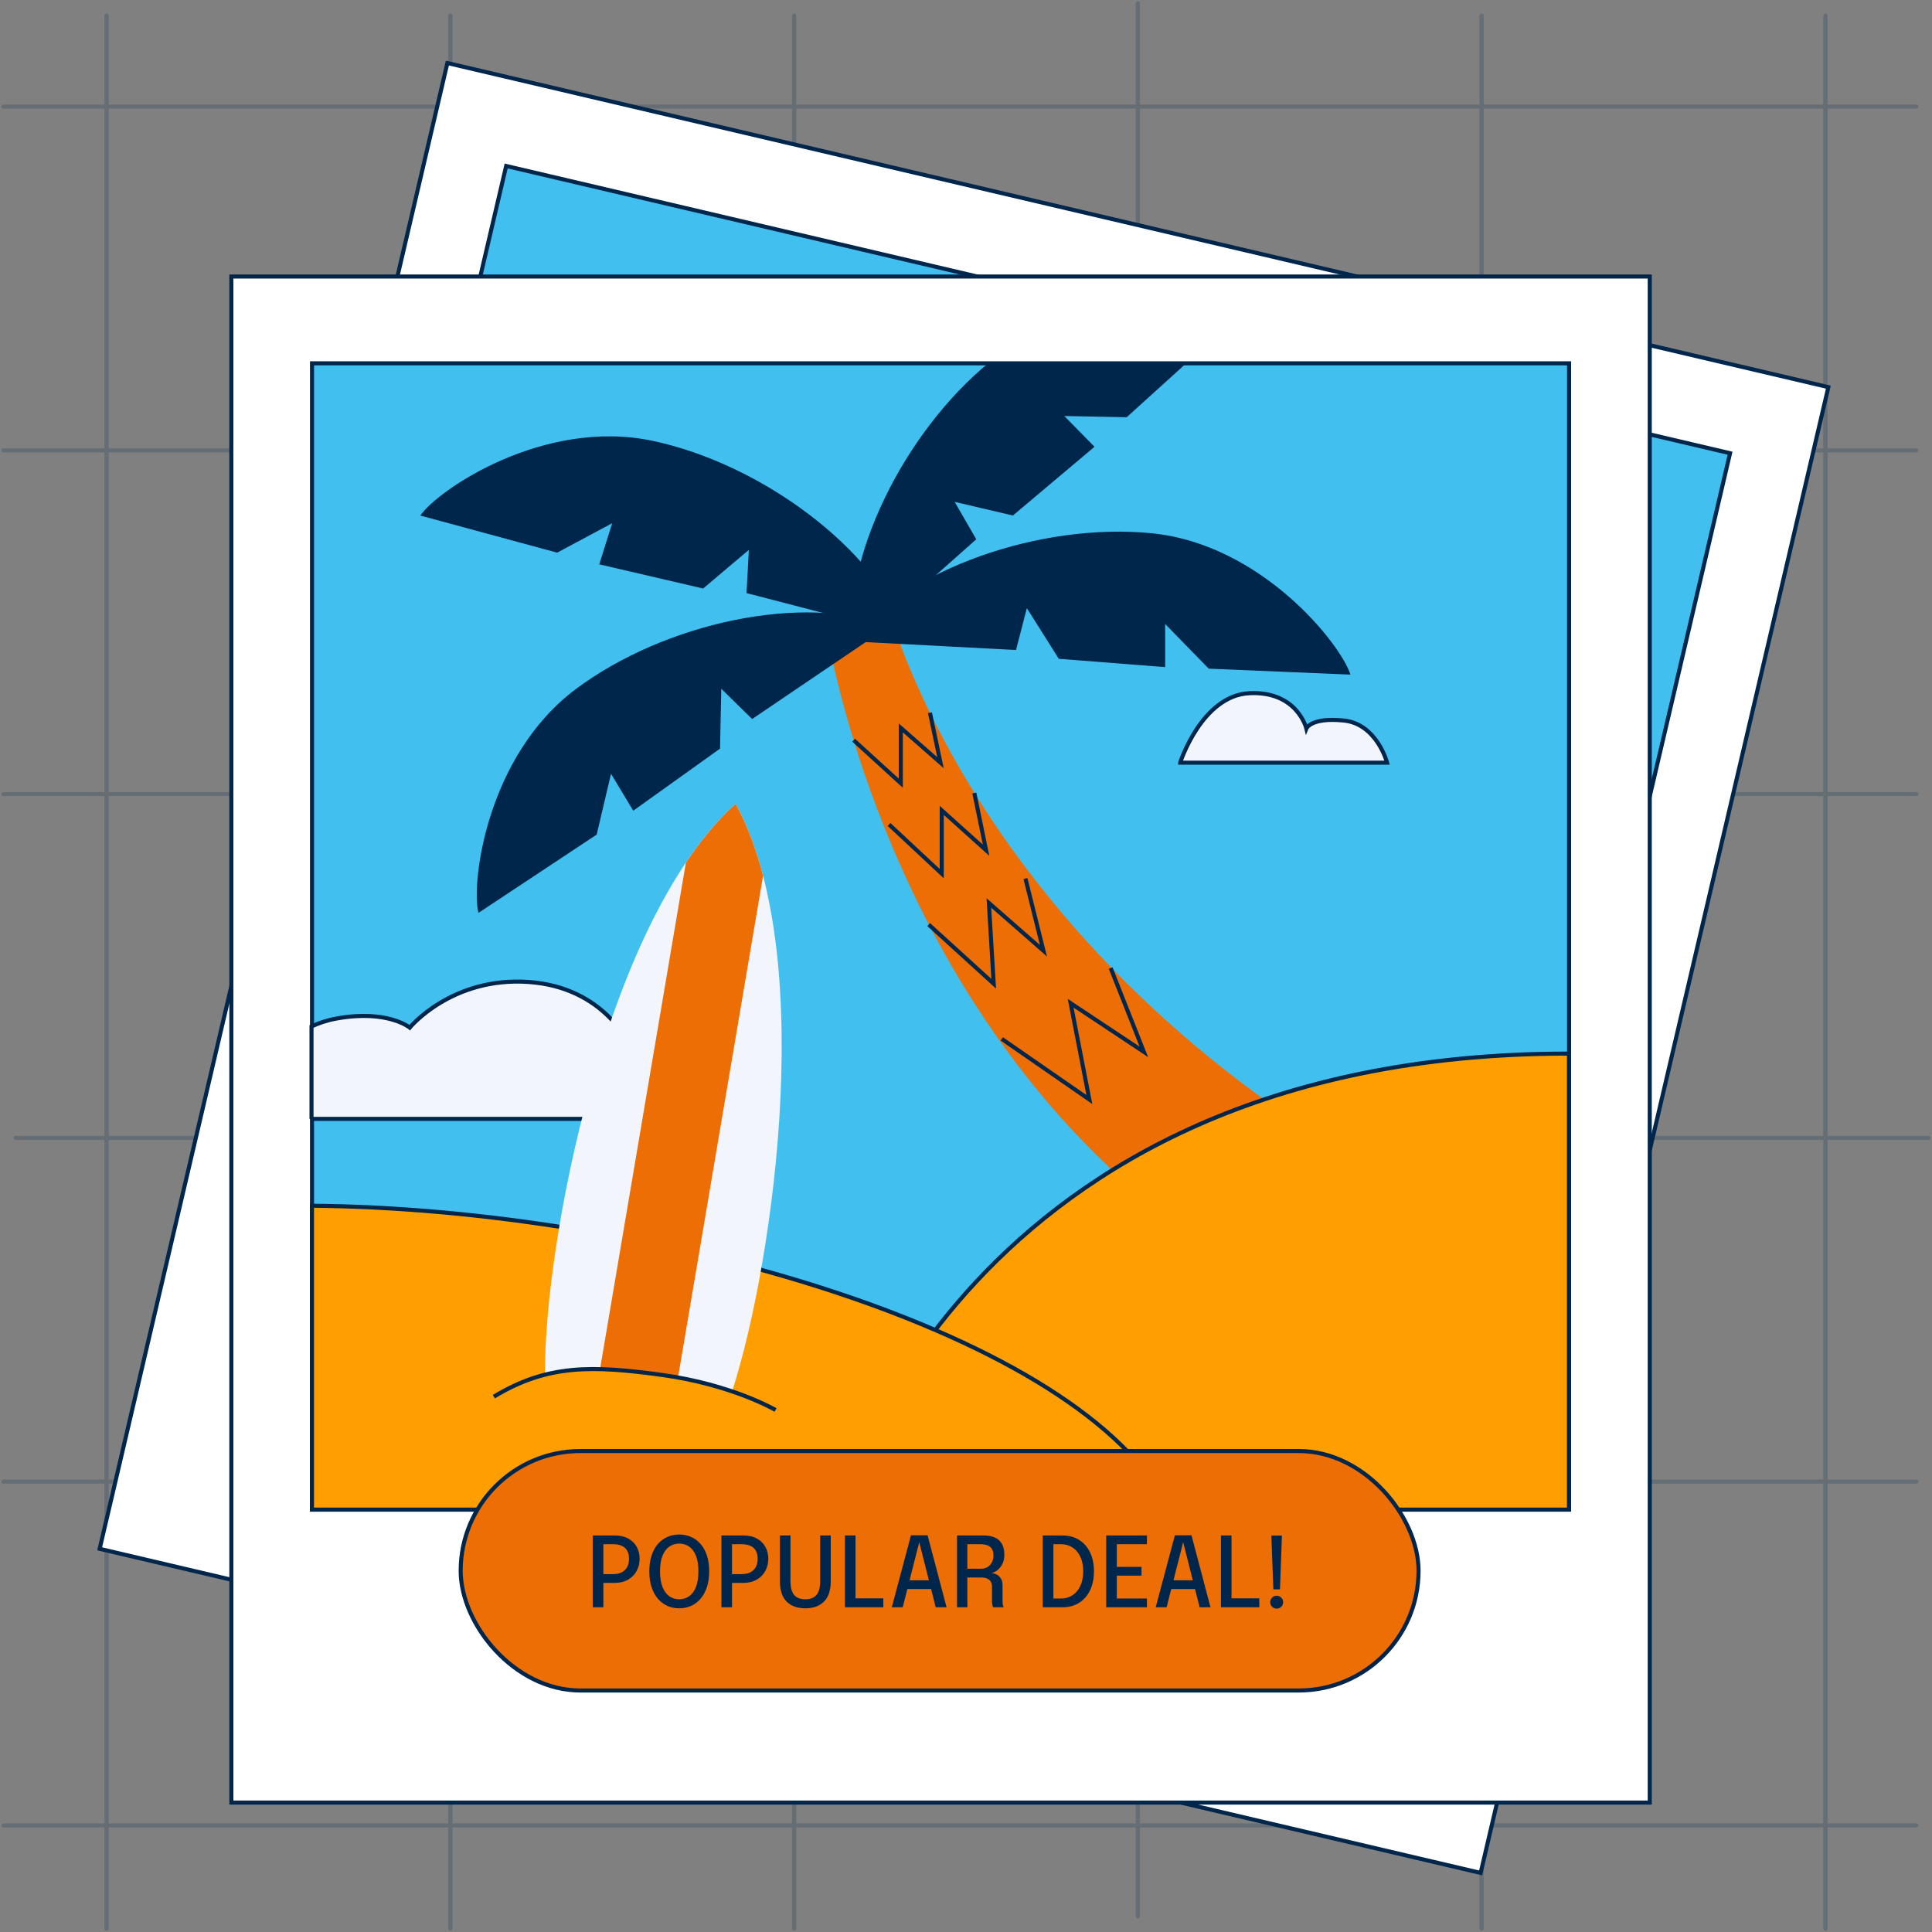
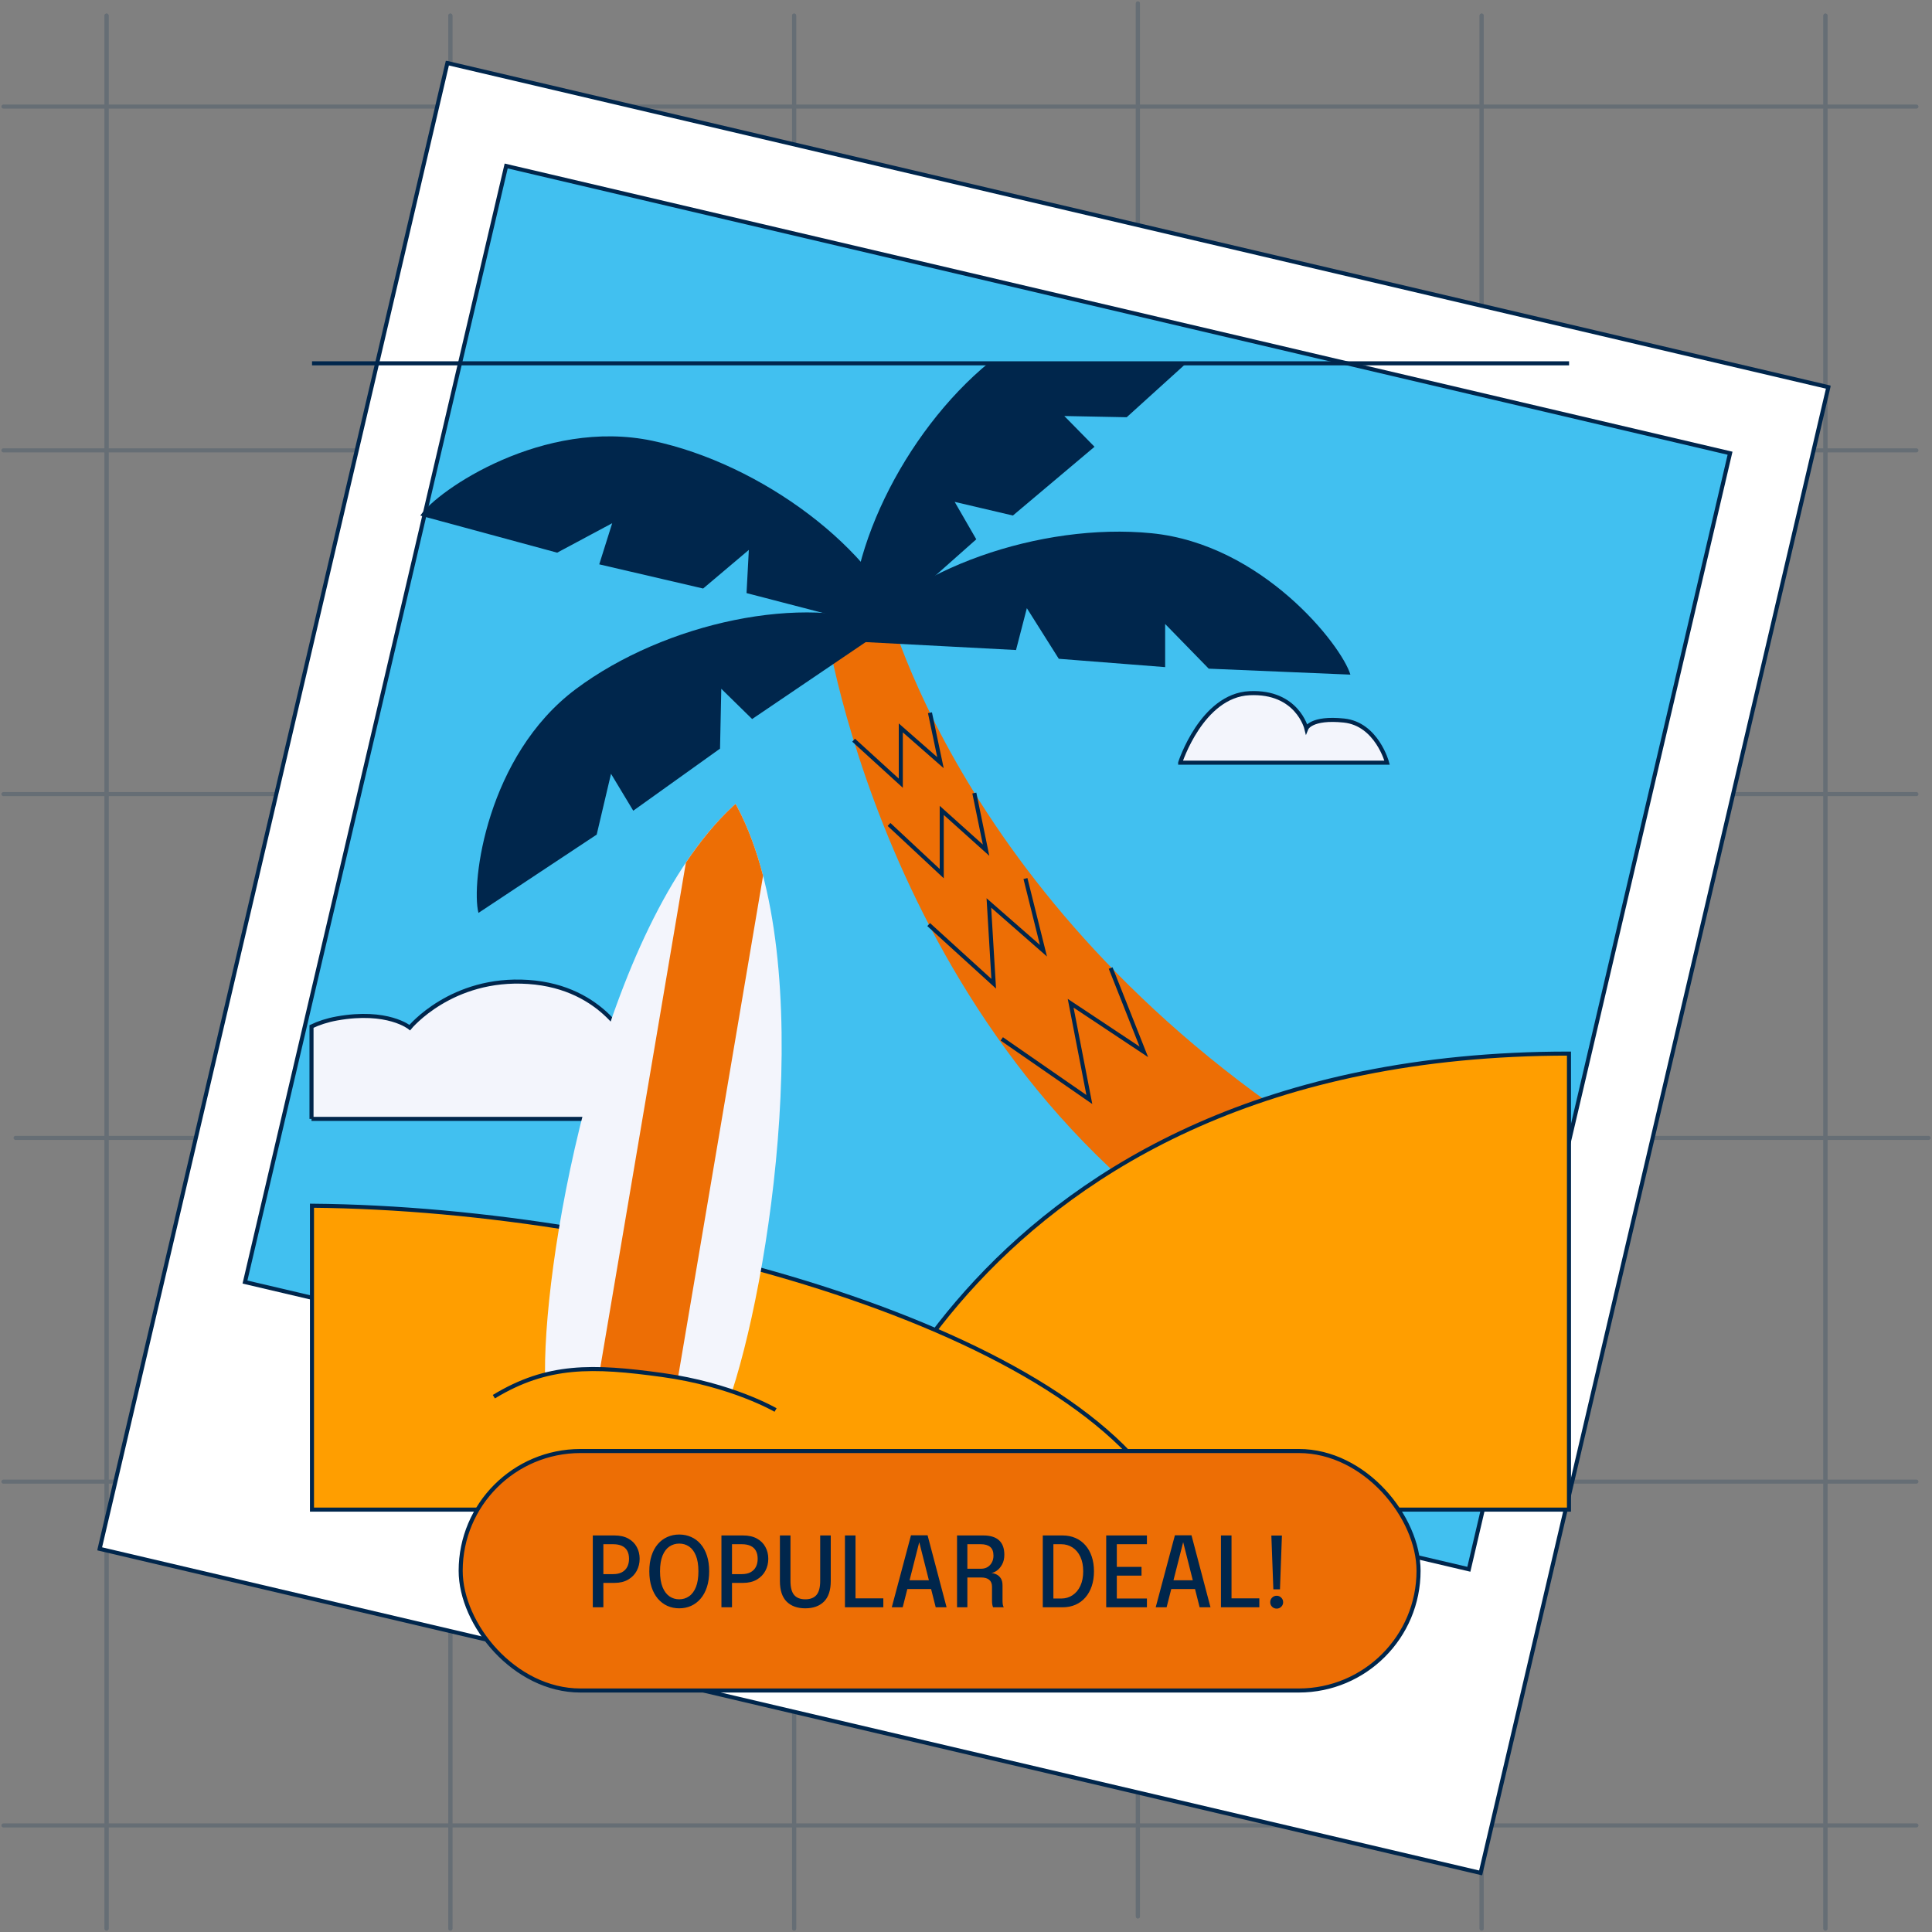
<svg xmlns="http://www.w3.org/2000/svg" width="476" height="476" viewBox="0 0 476 476" fill="none">
  <rect x="0" y="0" width="476" height="476" fill="#808080" stroke="none" />
  <g opacity="0.2" clip-path="url(#clip0_1270_14309)">
    <path d="M365.046 3.845V475.153" stroke="#00264C" stroke-miterlimit="10" stroke-linecap="round" />
    <path d="M280.349 0.847V472.155" stroke="#00264C" stroke-miterlimit="10" stroke-linecap="round" />
    <path d="M449.744 3.845V475.153" stroke="#00264C" stroke-miterlimit="10" stroke-linecap="round" />
    <path d="M195.651 3.845V475.153" stroke="#00264C" stroke-miterlimit="10" stroke-linecap="round" />
    <path d="M26.256 3.845V475.153" stroke="#00264C" stroke-miterlimit="10" stroke-linecap="round" />
    <path d="M110.954 3.845V475.153" stroke="#00264C" stroke-miterlimit="10" stroke-linecap="round" />
    <path d="M472.155 365.046H0.847" stroke="#00264C" stroke-miterlimit="10" stroke-linecap="round" />
    <path d="M475.153 280.349H3.845" stroke="#00264C" stroke-miterlimit="10" stroke-linecap="round" />
    <path d="M472.155 449.744H0.847" stroke="#00264C" stroke-miterlimit="10" stroke-linecap="round" />
    <path d="M472.155 195.651H0.847" stroke="#00264C" stroke-miterlimit="10" stroke-linecap="round" />
    <path d="M472.155 26.256H0.847" stroke="#00264C" stroke-miterlimit="10" stroke-linecap="round" />
    <path d="M472.155 110.954H0.847" stroke="#00264C" stroke-miterlimit="10" stroke-linecap="round" />
    <path d="M365.046 3.845V475.153" stroke="#00264C" stroke-miterlimit="10" stroke-linecap="round" />
    <path d="M280.349 0.847V472.155" stroke="#00264C" stroke-miterlimit="10" stroke-linecap="round" />
    <path d="M449.744 3.845V475.153" stroke="#00264C" stroke-miterlimit="10" stroke-linecap="round" />
    <path d="M195.651 3.845V475.153" stroke="#00264C" stroke-miterlimit="10" stroke-linecap="round" />
    <path d="M26.256 3.845V475.153" stroke="#00264C" stroke-miterlimit="10" stroke-linecap="round" />
    <path d="M110.954 3.845V475.153" stroke="#00264C" stroke-miterlimit="10" stroke-linecap="round" />
  </g>
  <g clip-path="url(#clip1_1270_14309)">
    <path d="M450.467 95.381L110.226 15.531L24.552 381.594L364.794 461.445L450.467 95.381Z" fill="white" stroke="#00264C" stroke-miterlimit="10" />
    <path d="M426.245 111.662L124.71 40.895L60.355 315.868L361.891 386.634L426.245 111.662Z" fill="#41C0F0" stroke="#00264C" stroke-miterlimit="10" />
-     <path d="M406.461 68.13H57V444.113H406.461V68.13Z" fill="white" stroke="#00264C" stroke-miterlimit="10" />
-     <path d="M386.583 89.513H76.877V371.936H386.583V89.513Z" fill="#41C0F0" stroke="#00264C" stroke-miterlimit="10" />
+     <path d="M386.583 89.513H76.877H386.583V89.513Z" fill="#41C0F0" stroke="#00264C" stroke-miterlimit="10" />
    <path d="M329.569 283.058C235.821 224.786 217.72 146.157 217.72 146.157L203.49 154.326C203.49 154.326 219.514 264.092 310.858 315.292" fill="#ED6E05" />
    <path d="M209.668 158.008C223.226 140.201 256.432 128.677 283.716 131.377C310.991 134.076 330.515 158.929 332.707 166.213L297.804 164.743L287.065 153.733V164.363L260.86 162.31L252.993 149.839L250.324 160.15L209.668 158.008Z" fill="#00264C" />
    <path d="M292.572 89.23H243.802C222.66 106.533 207.264 137.829 210.057 159.911L240.532 132.872L235.211 123.65L249.555 127.013L269.663 110.073L262.221 102.497L277.591 102.798L292.572 89.23Z" fill="#00264C" />
    <path d="M219.037 154.3C198.249 146.051 163.859 153.344 141.886 169.762C119.914 186.171 115.999 217.546 117.881 224.919L147.013 205.624L150.539 190.64L156.019 199.739L177.399 184.445L177.708 169.7L185.309 177.152L219.028 154.309L219.037 154.3Z" fill="#00264C" />
    <path d="M223.332 156.362C215.775 135.289 187.581 114.268 160.756 108.604C133.932 102.94 107.832 120.729 103.554 127.022L137.273 136.165L150.831 128.907L147.64 139.041L173.236 144.998L184.496 135.483L183.93 146.122L223.341 156.362H223.332Z" fill="#00264C" />
    <path d="M76.748 275.668H181.182C181.182 275.668 178.088 260.728 167.703 257.675C160.615 255.586 155.188 257.675 155.188 257.675C155.188 257.675 149.09 243.213 130.158 241.93C111.226 240.646 100.956 253.179 100.956 253.179C100.956 253.179 95.503 248.683 82.987 250.931C80.548 251.373 78.489 252.064 76.748 252.904V275.677V275.668Z" fill="#F3F5FC" stroke="#00264C" stroke-miterlimit="10" />
    <path d="M290.769 187.905H341.749C341.749 187.905 339.23 178.364 331.107 177.524C322.985 176.683 321.862 179.489 321.862 179.489C321.862 179.489 319.618 170.231 307.854 170.788C296.09 171.346 290.769 187.897 290.769 187.897V187.905Z" fill="#F3F5FC" stroke="#00264C" stroke-miterlimit="10" />
    <path d="M206.919 371.936C206.919 371.936 236.669 259.578 386.559 259.578V371.936H206.919Z" fill="#FF9E00" stroke="#00264C" stroke-miterlimit="10" />
    <path d="M288.17 371.936C266.923 328.276 160.376 297.804 76.862 297.06V371.936H288.17Z" fill="#FF9E00" stroke="#00264C" stroke-miterlimit="10" />
    <path d="M210.313 182.365L221.936 192.959V179.338L231.711 187.906L229.121 175.603" stroke="#00264C" stroke-miterlimit="10" />
    <path d="M219.037 203.129L232.02 215.245V199.659L242.944 209.466L240.054 195.384" stroke="#00264C" stroke-miterlimit="10" />
    <path d="M228.803 227.795L244.827 242.372L243.634 222.467L257.077 234.23L252.649 216.449" stroke="#00264C" stroke-miterlimit="10" />
    <path d="M246.816 255.958L268.39 270.898L263.785 247.178L281.816 259.153L273.64 238.496" stroke="#00264C" stroke-miterlimit="10" />
    <path d="M181.624 198.783C181.624 198.783 181.35 198.234 181.226 198.057C181.049 198.208 180.607 198.615 180.607 198.615C148.824 228.07 134.117 306.955 134.276 338.1L156.319 341.844L157.327 342.012L179.37 345.756C189.781 316.407 201.899 237.079 181.615 198.774L181.624 198.783Z" fill="#F3F5FC" />
    <path d="M188.005 215.767C186.379 209.536 184.284 203.801 181.624 198.783C181.624 198.783 181.35 198.234 181.226 198.057C181.049 198.208 180.607 198.615 180.607 198.615C176.435 202.474 172.573 207.2 168.985 212.537L147.322 340.313L156.328 341.844L157.336 342.012L166.342 343.543L188.005 215.767Z" fill="#ED6E05" />
    <path d="M121.673 344.11C134.886 336.091 145.961 336.401 163.169 338.764C180.378 341.127 191.081 347.394 191.081 347.394" fill="#FF9E00" />
    <path d="M121.673 344.11C134.886 336.091 145.961 336.401 163.169 338.764C180.378 341.127 191.081 347.394 191.081 347.394" stroke="#00264C" stroke-miterlimit="10" />
    <rect x="113.5" y="357.5" width="236" height="59" rx="29.5" fill="#ED6E05" stroke="#00264C" />
    <path d="M148.654 396H146.05V378.3H151.378C152.738 378.3 153.878 378.556 154.798 379.068C155.726 379.58 156.422 380.272 156.886 381.144C157.358 382.008 157.594 382.976 157.594 384.048C157.594 385.12 157.354 386.108 156.874 387.012C156.402 387.908 155.702 388.628 154.774 389.172C153.846 389.716 152.714 389.988 151.378 389.988H148.654V396ZM148.654 389.1L147.478 387.828H151.078C151.926 387.828 152.638 387.676 153.214 387.372C153.798 387.06 154.238 386.62 154.534 386.052C154.83 385.484 154.978 384.816 154.978 384.048C154.978 383.28 154.834 382.628 154.546 382.092C154.258 381.556 153.826 381.152 153.25 380.88C152.674 380.6 151.95 380.46 151.078 380.46H147.478L148.654 379.092V389.1ZM167.344 396.252C166.288 396.252 165.312 396.052 164.416 395.652C163.528 395.244 162.748 394.652 162.076 393.876C161.412 393.092 160.896 392.136 160.528 391.008C160.16 389.872 159.976 388.58 159.976 387.132C159.976 385.676 160.16 384.388 160.528 383.268C160.896 382.14 161.412 381.192 162.076 380.424C162.748 379.648 163.532 379.064 164.428 378.672C165.324 378.272 166.296 378.072 167.344 378.072C168.4 378.072 169.376 378.272 170.272 378.672C171.176 379.064 171.96 379.648 172.624 380.424C173.288 381.192 173.804 382.14 174.172 383.268C174.54 384.388 174.724 385.676 174.724 387.132C174.724 388.58 174.54 389.872 174.172 391.008C173.804 392.136 173.284 393.092 172.612 393.876C171.948 394.652 171.168 395.244 170.272 395.652C169.376 396.052 168.4 396.252 167.344 396.252ZM167.344 394.032C168.248 394.032 169.056 393.784 169.768 393.288C170.488 392.792 171.052 392.036 171.46 391.02C171.868 389.996 172.072 388.7 172.072 387.132C172.072 385.556 171.864 384.264 171.448 383.256C171.04 382.248 170.48 381.504 169.768 381.024C169.056 380.544 168.248 380.304 167.344 380.304C166.456 380.304 165.652 380.544 164.932 381.024C164.22 381.504 163.656 382.248 163.24 383.256C162.824 384.264 162.616 385.556 162.616 387.132C162.616 388.708 162.824 390.008 163.24 391.032C163.656 392.048 164.22 392.804 164.932 393.3C165.652 393.788 166.456 394.032 167.344 394.032ZM180.349 396H177.745V378.3H183.073C184.433 378.3 185.573 378.556 186.493 379.068C187.421 379.58 188.117 380.272 188.581 381.144C189.053 382.008 189.289 382.976 189.289 384.048C189.289 385.12 189.049 386.108 188.569 387.012C188.097 387.908 187.397 388.628 186.469 389.172C185.541 389.716 184.409 389.988 183.073 389.988H180.349V396ZM180.349 389.1L179.173 387.828H182.773C183.621 387.828 184.333 387.676 184.909 387.372C185.493 387.06 185.933 386.62 186.229 386.052C186.525 385.484 186.673 384.816 186.673 384.048C186.673 383.28 186.529 382.628 186.241 382.092C185.953 381.556 185.521 381.152 184.945 380.88C184.369 380.6 183.645 380.46 182.773 380.46H179.173L180.349 379.092V389.1ZM204.679 389.52C204.679 391.792 204.123 393.484 203.011 394.596C201.899 395.7 200.363 396.252 198.403 396.252C196.451 396.252 194.919 395.7 193.807 394.596C192.703 393.484 192.151 391.792 192.151 389.52C192.151 389.184 192.151 388.828 192.151 388.452C192.151 388.068 192.151 387.668 192.151 387.252V378.3H194.755V387.54C194.755 387.924 194.755 388.28 194.755 388.608C194.755 388.936 194.755 389.236 194.755 389.508C194.755 391.108 195.059 392.264 195.667 392.976C196.275 393.68 197.187 394.032 198.403 394.032C199.627 394.032 200.543 393.68 201.151 392.976C201.767 392.264 202.075 391.108 202.075 389.508V378.3H204.679V389.52ZM208.175 396V378.3H210.779V395.208L209.603 393.792H217.631V396H208.175ZM219.715 396L224.443 378.264H228.535L233.215 396H230.539L226.471 379.908H226.495L222.403 396H219.715ZM222.451 391.5V389.34H230.515V391.5H222.451ZM235.792 396V378.3H242.272C243.976 378.3 245.264 378.696 246.136 379.488C247.008 380.28 247.444 381.468 247.444 383.052C247.444 383.98 247.264 384.772 246.904 385.428C246.552 386.084 246.124 386.592 245.62 386.952C245.124 387.304 244.656 387.504 244.216 387.552C244.664 387.584 245.1 387.704 245.524 387.912C245.948 388.12 246.3 388.44 246.58 388.872C246.86 389.304 247 389.888 247 390.624C247 391.248 247 391.88 247 392.52C247 393.16 247 393.796 247 394.428C247 394.788 247.028 395.116 247.084 395.412C247.148 395.7 247.224 395.896 247.312 396H244.684C244.612 395.88 244.548 395.68 244.492 395.4C244.436 395.12 244.408 394.796 244.408 394.428C244.408 393.852 244.408 393.272 244.408 392.688C244.408 392.104 244.408 391.52 244.408 390.936C244.408 390.176 244.18 389.608 243.724 389.232C243.276 388.848 242.62 388.656 241.756 388.656H237.628L238.336 387.732V396H235.792ZM238.336 387.516L237.628 386.496H241.78C242.34 386.496 242.844 386.364 243.292 386.1C243.74 385.828 244.096 385.452 244.36 384.972C244.632 384.484 244.768 383.916 244.768 383.268C244.768 382.292 244.5 381.58 243.964 381.132C243.428 380.684 242.66 380.46 241.66 380.46H237.568L238.336 379.464V387.516ZM256.917 396V378.3H261.777C262.953 378.3 264.017 378.508 264.969 378.924C265.921 379.34 266.733 379.932 267.405 380.7C268.085 381.468 268.609 382.396 268.977 383.484C269.345 384.572 269.529 385.788 269.529 387.132C269.529 388.484 269.345 389.704 268.977 390.792C268.609 391.88 268.085 392.812 267.405 393.588C266.733 394.364 265.921 394.96 264.969 395.376C264.017 395.792 262.953 396 261.777 396H256.917ZM259.533 395.208L258.357 393.84H261.465C262.505 393.84 263.433 393.568 264.249 393.024C265.073 392.48 265.717 391.708 266.181 390.708C266.645 389.7 266.877 388.508 266.877 387.132C266.877 385.748 266.645 384.56 266.181 383.568C265.717 382.568 265.073 381.8 264.249 381.264C263.433 380.728 262.505 380.46 261.465 380.46H258.357L259.533 379.092V395.208ZM273.982 380.46L275.158 379.092V386.868L274.534 386.04H281.242V388.2H274.534L275.158 387.372V395.208L273.982 393.84H282.574V396H272.542V378.3H282.574V380.46H273.982ZM284.738 396L289.466 378.264H293.558L298.238 396H295.562L291.494 379.908H291.518L287.426 396H284.738ZM287.474 391.5V389.34H295.538V391.5H287.474ZM300.815 396V378.3H303.419V395.208L302.243 393.792H310.271V396H300.815ZM315.836 378.324L315.356 391.572H313.724L313.232 378.324H315.836ZM314.552 396.324C314.104 396.324 313.724 396.172 313.412 395.868C313.108 395.564 312.956 395.188 312.956 394.74C312.956 394.3 313.108 393.928 313.412 393.624C313.724 393.312 314.104 393.156 314.552 393.156C314.984 393.156 315.356 393.312 315.668 393.624C315.98 393.928 316.136 394.3 316.136 394.74C316.136 395.188 315.98 395.564 315.668 395.868C315.356 396.172 314.984 396.324 314.552 396.324Z" fill="#00264C" />
  </g>
  <defs>
    <clipPath id="clip0_1270_14309">
      <rect width="476" height="476" fill="white" />
    </clipPath>
    <clipPath id="clip1_1270_14309">
      <rect width="427" height="447" fill="white" transform="translate(24 15)" />
    </clipPath>
  </defs>
</svg>